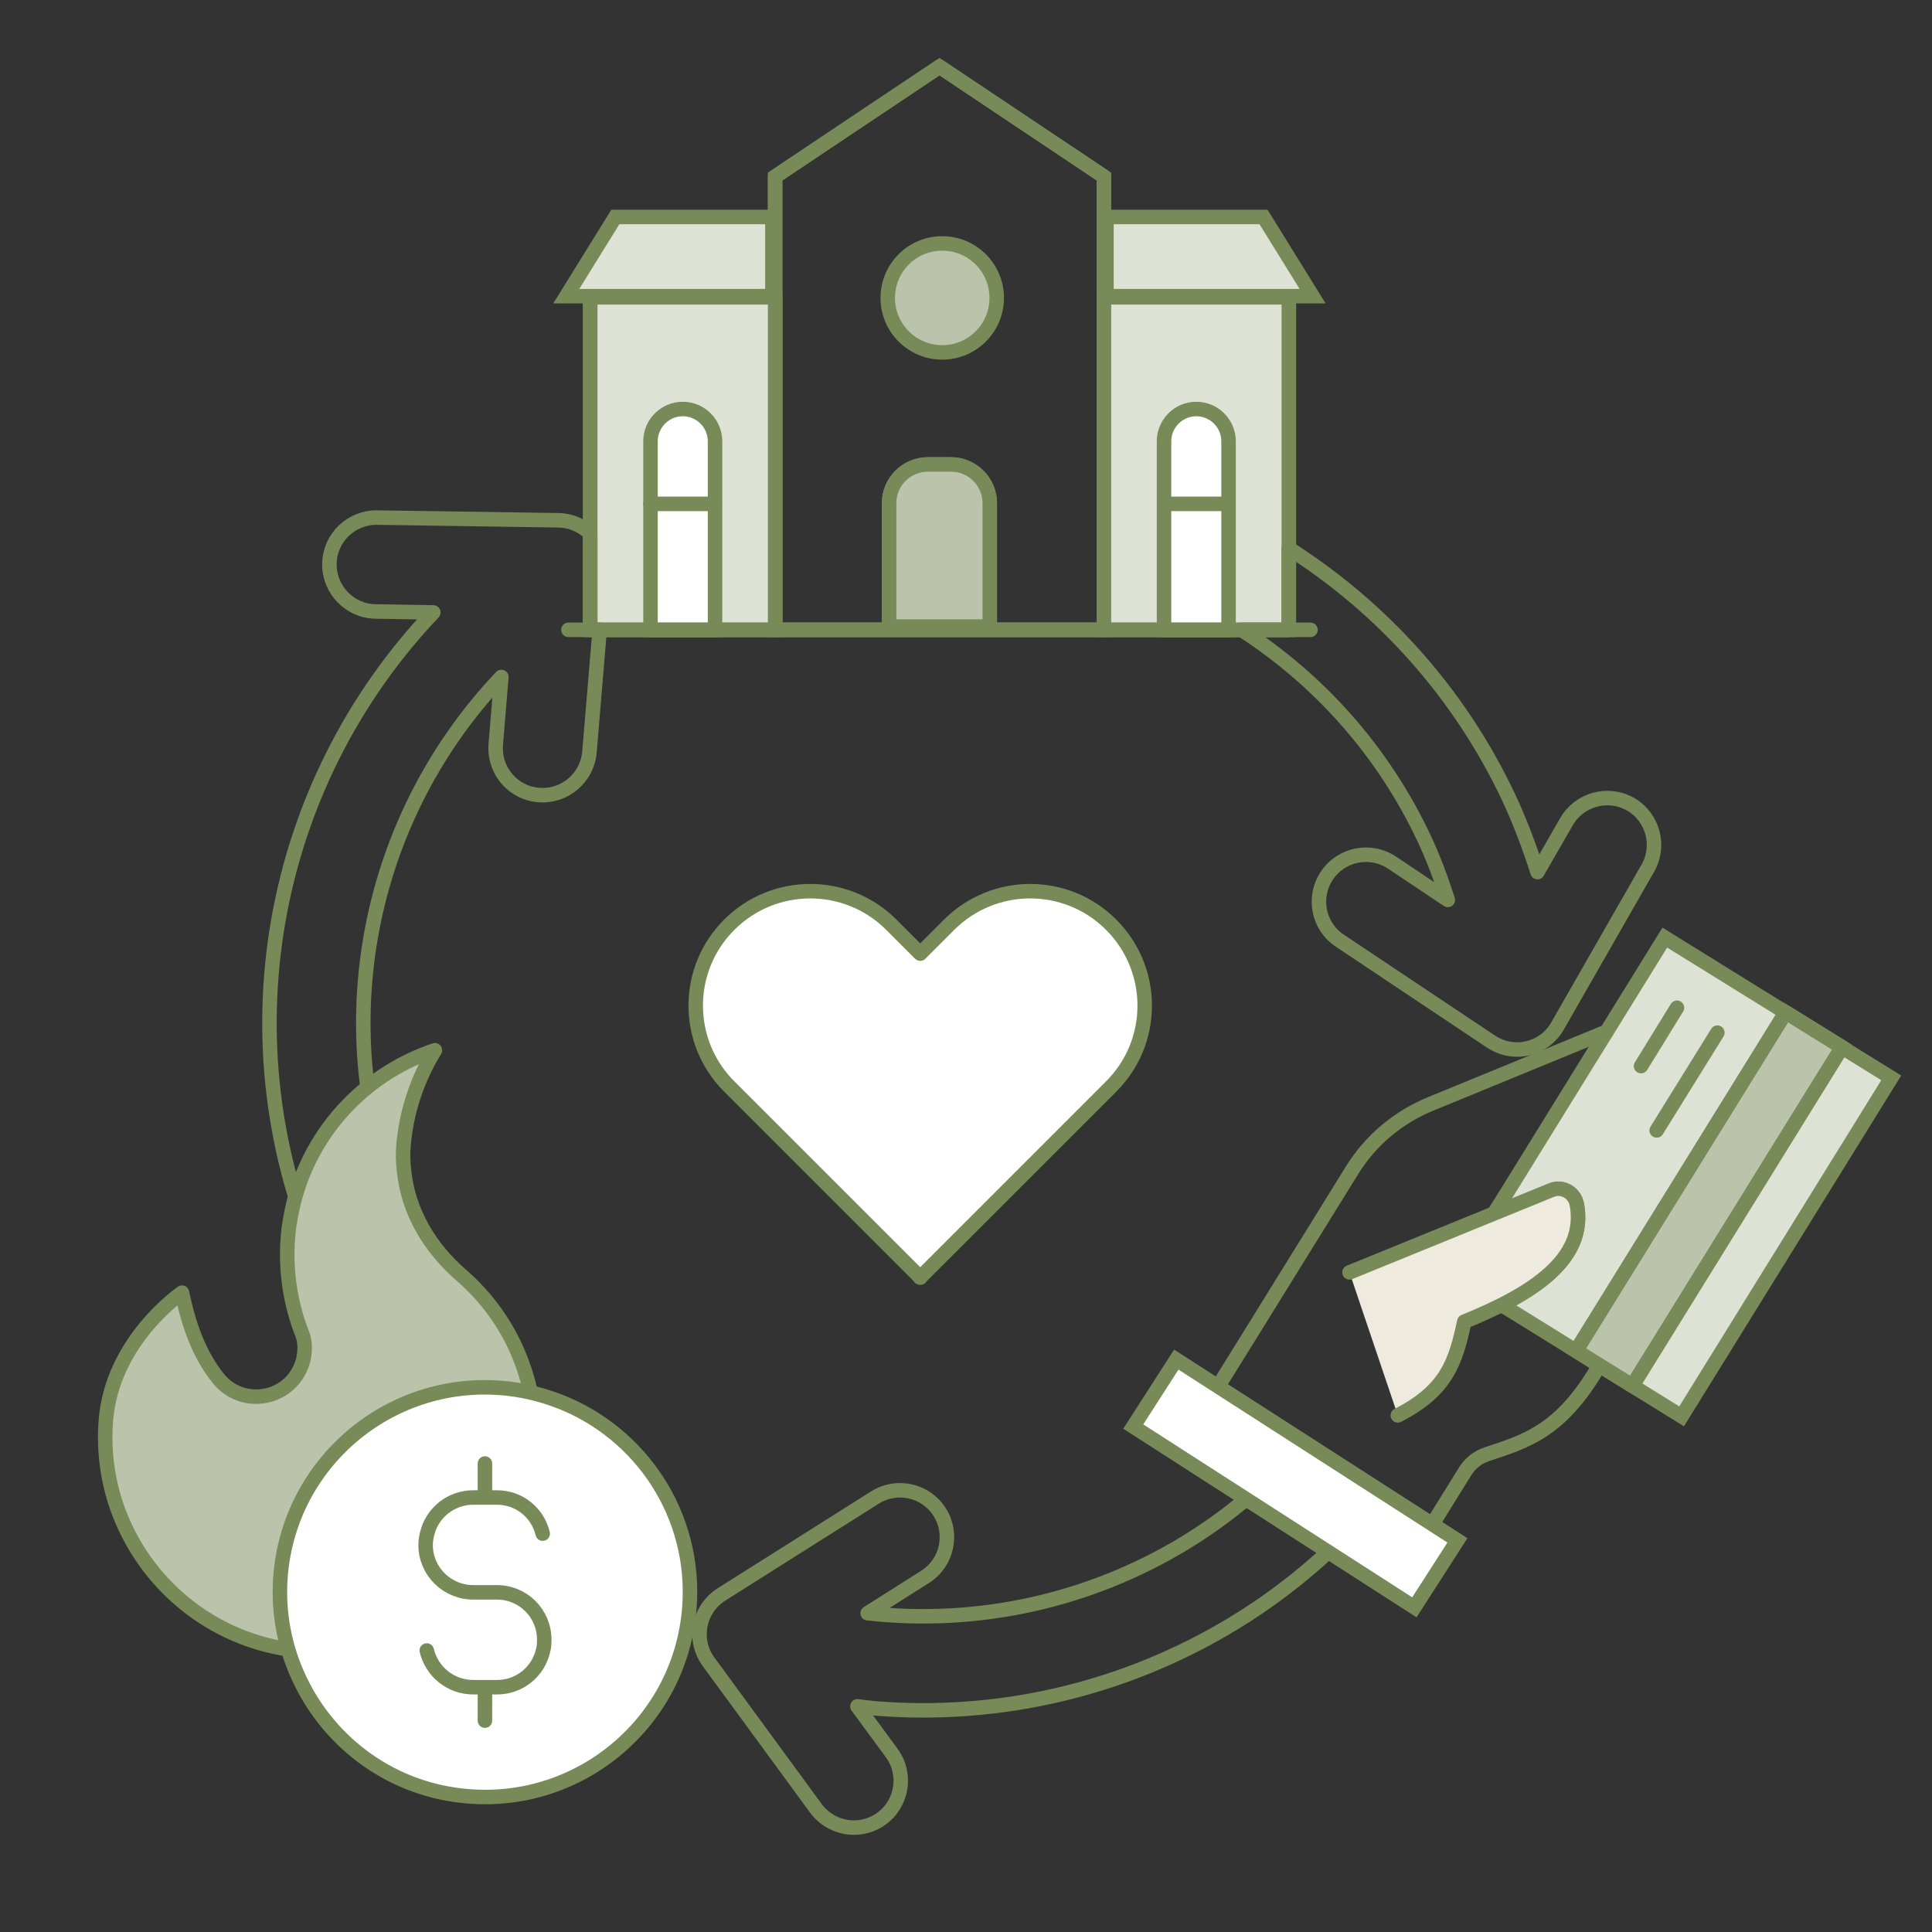
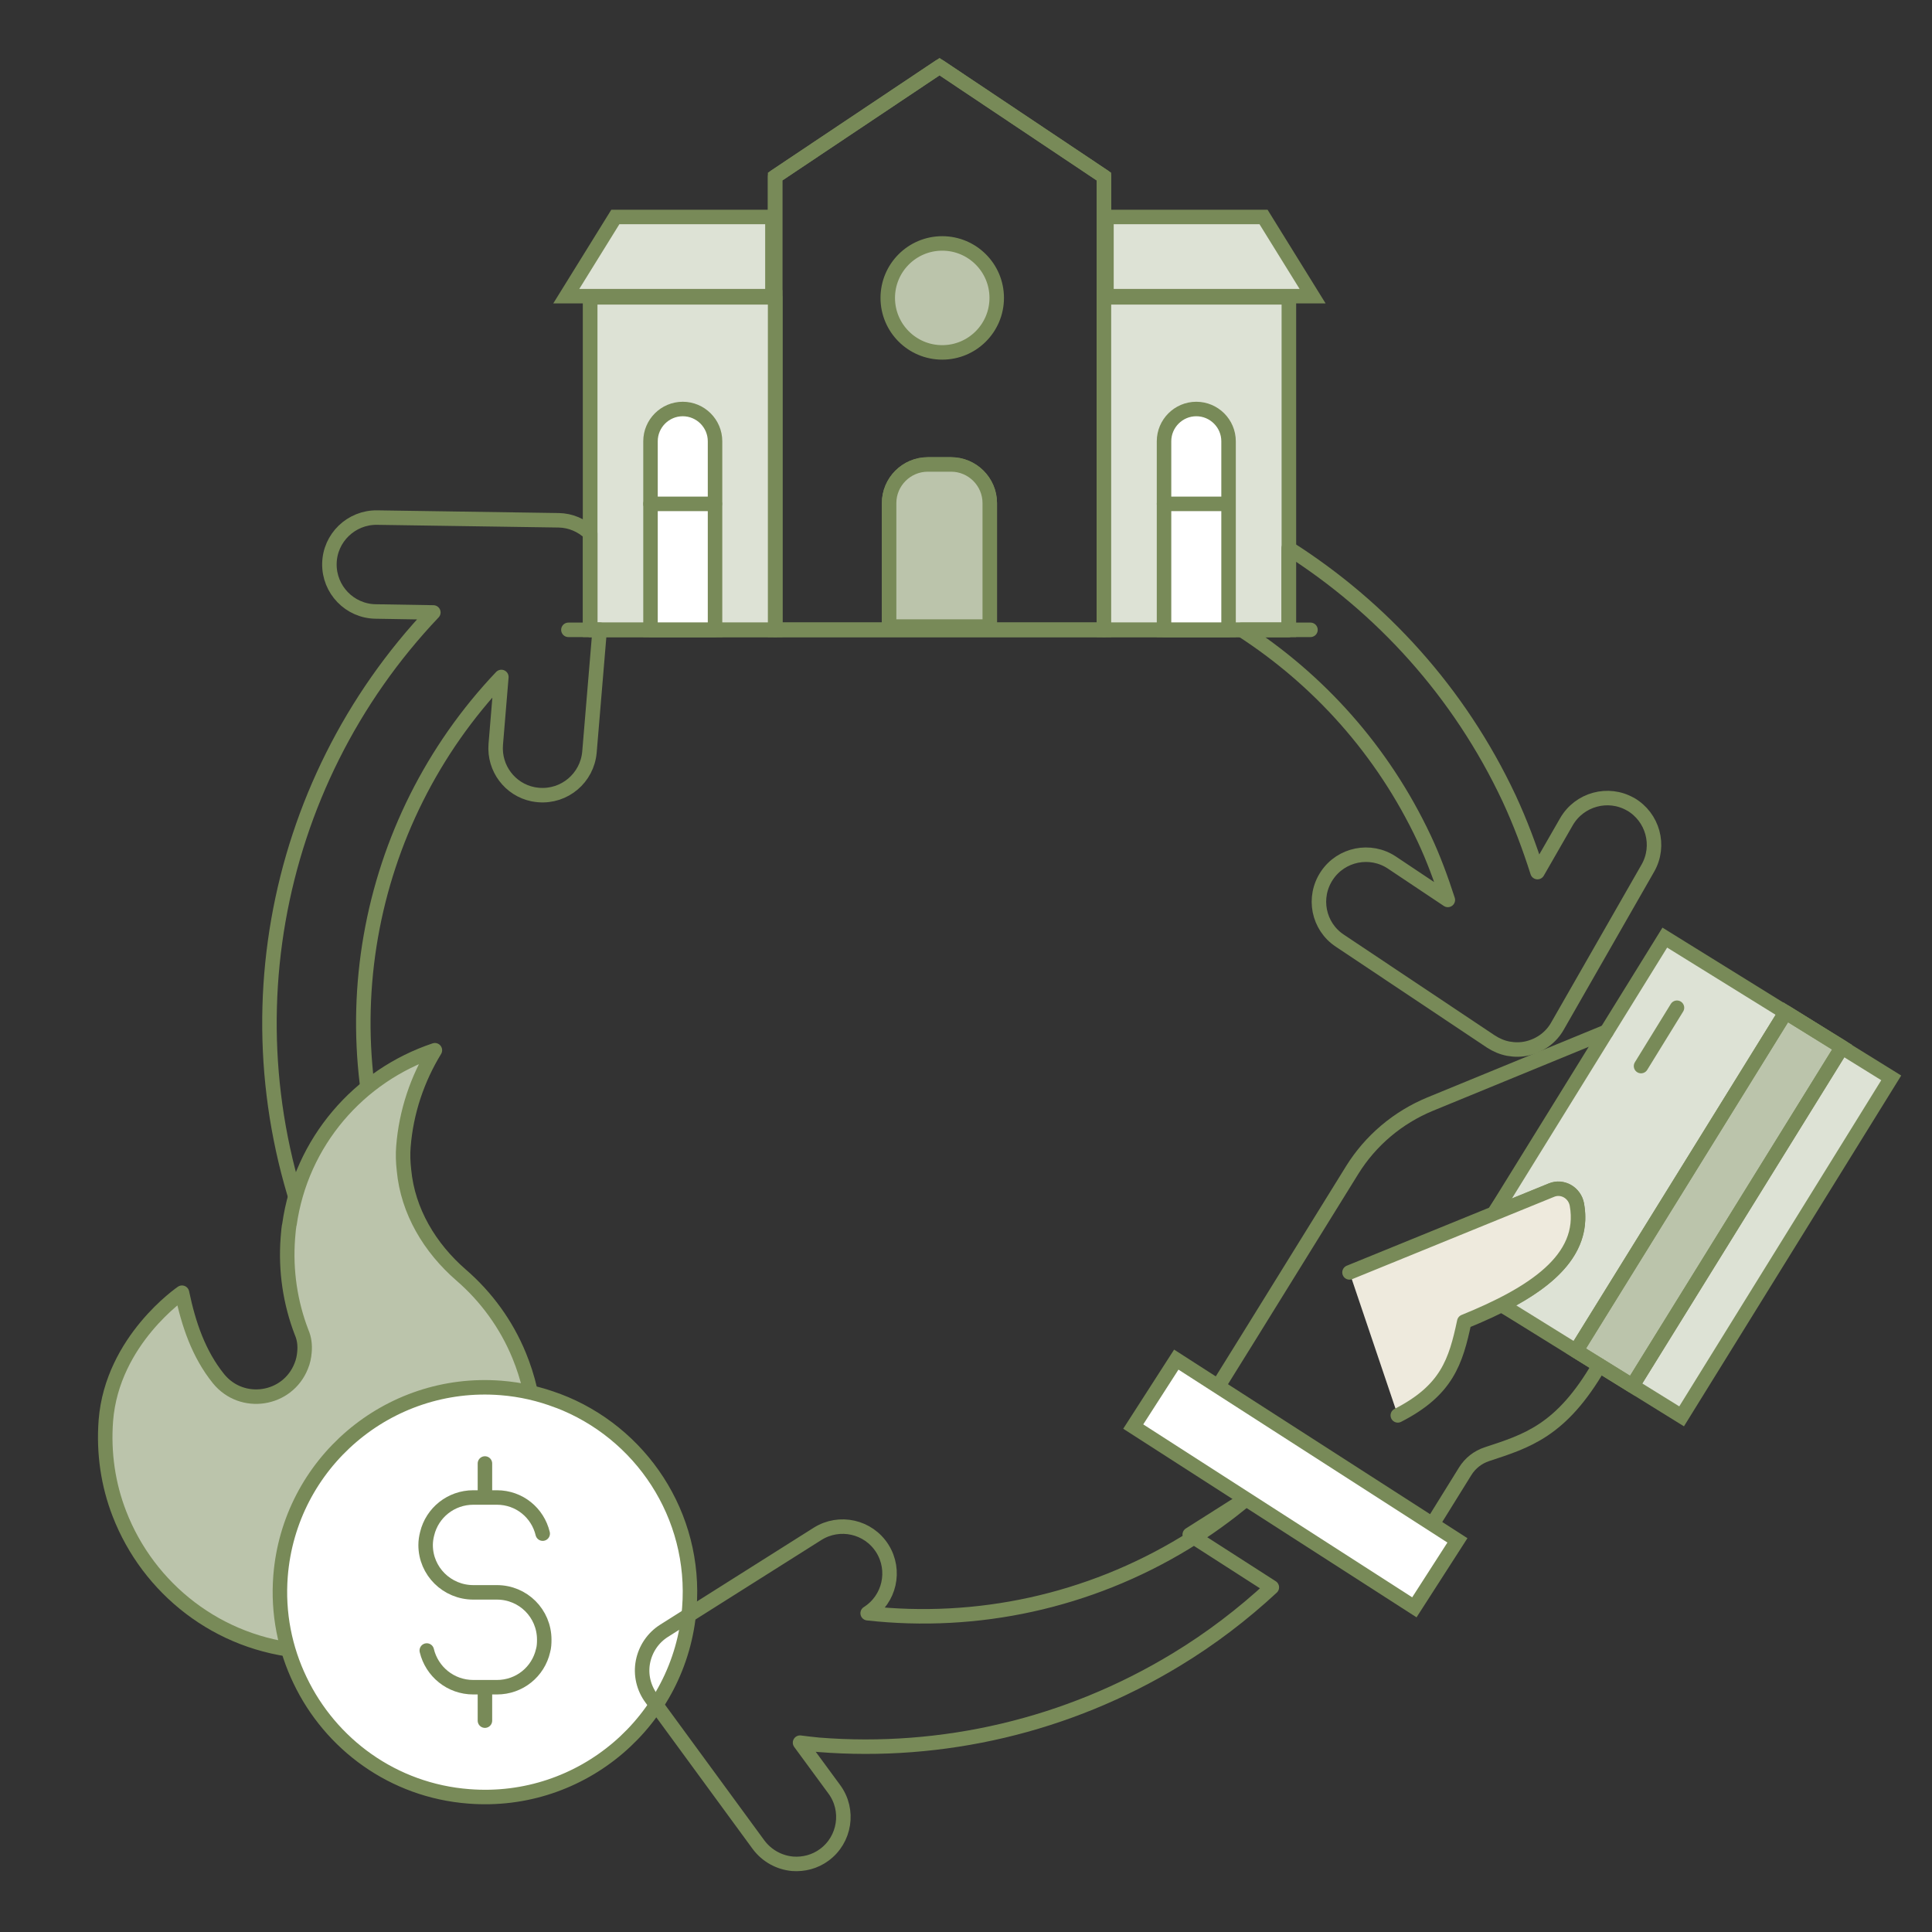
<svg xmlns="http://www.w3.org/2000/svg" id="a" viewBox="0 0 100 100">
  <rect x="0" y="0" width="100" height="100" fill="#333333" stroke="none" />
  <defs>
    <style>.b,.c,.d,.e,.f,.g,.h,.i,.j{stroke:#788a58;stroke-width:.75px;}.b,.c,.d,.e,.h{stroke-linecap:round;stroke-linejoin:round;}.b,.g{fill:#bbc4ab;}.c,.f{fill:#dde2d5;}.d,.j{fill:none;}.e{fill:#eeeadd;}.f,.g,.i,.j{stroke-miterlimit:10;}.h,.i{fill:#fff;}</style>
  </defs>
  <polygon class="j" points="57.14 32.6 40.12 32.6 40.12 9.14 48.63 3.45 57.14 9.14 57.14 32.6" />
  <path class="j" d="M48.02,24.04h1.21c1.1,0,2,.9,2,2v6.39h-5.21v-6.39c0-1.1,.9-2,2-2Z" />
  <rect class="j" x="57.14" y="15.39" width="9.57" height="17.21" />
  <rect class="j" x="30.55" y="15.39" width="9.57" height="17.21" />
  <polygon class="f" points="39.98 15.33 29.31 15.33 31.85 11.23 39.98 11.23 39.98 15.33" />
  <polygon class="f" points="67.94 15.33 57.27 15.33 57.27 11.23 65.4 11.23 67.94 15.33" />
  <path class="j" d="M63.58,32.6h-3.33v-9.76c0-.92,.75-1.67,1.67-1.67h0c.92,0,1.67,.75,1.67,1.67v9.76Z" />
  <path class="j" d="M37,32.6h-3.33v-9.76c0-.92,.75-1.67,1.67-1.67h0c.92,0,1.67,.75,1.67,1.67v9.76Z" />
  <polygon class="d" points="57.14 32.6 40.12 32.6 40.12 9.14 48.63 3.45 57.14 9.14 57.14 32.6" />
  <rect class="c" x="57.14" y="15.39" width="9.57" height="17.21" />
  <path class="d" d="M84.4,41.63c-1.16-.67-2.65-.26-3.32,.9l-1.5,2.61c-.41-1.29-.89-2.57-1.47-3.82-2.58-5.49-6.6-9.88-11.41-12.94v4.22h-2.44c3.98,2.57,7.3,6.23,9.45,10.79,.49,1.04,.88,2.11,1.23,3.19l-2.89-1.93c-1.12-.75-2.63-.44-3.37,.67-.75,1.12-.45,2.63,.67,3.37l7.82,5.22c.28,.18,.58,.31,.9,.37,.33,.06,.67,.06,1-.02,.66-.16,1.22-.57,1.55-1.16l4.67-8.16c.67-1.17,.26-2.65-.9-3.32Z" />
  <rect class="c" x="30.55" y="15.39" width="9.57" height="17.21" />
  <path class="d" d="M30.55,32.6v-4.99c-.44-.42-1.02-.67-1.63-.68l-9.4-.14c-1.34-.02-2.45,1.05-2.47,2.39-.02,1.34,1.05,2.45,2.39,2.47l2.99,.05c-8.48,8.93-10.99,22.27-5.76,33.93,1.49,3.32,3.51,6.3,6.01,8.88l3.49-3.39c-2.11-2.17-3.81-4.69-5.07-7.49-4.41-9.83-2.29-21.07,4.85-28.59l-.29,3.49c-.1,1.24,.74,2.34,1.93,2.58,.1,.02,.19,.03,.29,.04,1.34,.11,2.51-.88,2.63-2.22l.53-6.34h-.5Z" />
  <path class="h" d="M63.58,32.6h-3.33v-9.76c0-.92,.75-1.67,1.67-1.67h0c.92,0,1.67,.75,1.67,1.67v9.76Z" />
  <path class="h" d="M37,32.6h-3.33v-9.76c0-.92,.75-1.67,1.67-1.67h0c.92,0,1.67,.75,1.67,1.67v9.76Z" />
  <line class="d" x1="33.67" y1="26.08" x2="37" y2="26.08" />
  <line class="d" x1="60.25" y1="26.08" x2="63.58" y2="26.08" />
  <line class="d" x1="67.83" y1="32.6" x2="29.42" y2="32.6" />
-   <path class="h" d="M47.64,66.13l-9.89-9.89c-2.32-2.31-2.32-6.07,0-8.38,2.31-2.31,6.07-2.31,8.38,0l1.5,1.5,1.5-1.5c2.32-2.31,6.07-2.31,8.38,0,2.32,2.32,2.32,6.07,0,8.38l-9.89,9.89Z" />
  <path class="g" d="M48.02,24.04h1.21c1.1,0,2,.9,2,2v6.39h-5.21v-6.39c0-1.1,.9-2,2-2Z" />
  <path class="b" d="M16.88,85.48c-.38,.01-.78,0-1.17-.02-4.42-.35-8.03-3.23-9.53-7.11-.58-1.49-.83-3.14-.7-4.83,.33-4.16,3.94-6.61,3.94-6.61,.34,1.63,.86,3.17,1.89,4.45,1.21,1.49,3.57,1.13,4.28-.65,.1-.24,.15-.49,.17-.74,.03-.35-.01-.69-.15-1.01-.58-1.51-.84-3.17-.71-4.88,.02-.2,.03-.41,.06-.6,0-.03,.02-.07,.02-.09,.6-4.29,3.61-7.72,7.53-9.03-.9,1.47-1.49,3.18-1.63,5-.03,.36-.02,.78,.03,1.21,.2,2.13,1.34,4.02,2.95,5.42,1.31,1.13,2.35,2.56,3.01,4.17,.46,1.12,.75,2.32,.82,3.59" />
  <g>
    <path class="i" d="M28.86,72.5c-.92-.35-1.9-.58-2.93-.66-5.84-.46-10.95,3.9-11.41,9.74-.15,1.93,.23,3.77,1.01,5.39,1.58,3.31,4.82,5.71,8.74,6.01,5.84,.46,10.95-3.9,11.41-9.74,.38-4.81-2.51-9.11-6.81-10.74Z" />
    <g>
      <path class="h" d="M22.09,85.43c.26,1.09,1.23,1.9,2.41,1.9h1.22c1.17,0,2.14-.8,2.39-1.9,.05-.17,.06-.37,.06-.56,0-1.36-1.09-2.45-2.45-2.45h-1.22c-1.36,0-2.47-1.09-2.47-2.45,0-.2,.03-.4,.08-.59,.26-1.08,1.23-1.87,2.39-1.87h1.22c1.16,0,2.11,.79,2.37,1.87" />
      <line class="h" x1="25.1" y1="87.44" x2="25.1" y2="89.06" />
      <line class="h" x1="25.1" y1="75.75" x2="25.1" y2="77.38" />
    </g>
  </g>
  <circle class="b" cx="48.77" cy="15.42" r="2.82" />
  <polygon class="i" points="77.32 62.82 77.36 62.76 77.36 62.8 77.32 62.82" />
  <path class="i" d="M77.74,67.54s.08-.04,.12-.06l.02,.14-.13-.08Z" />
  <path class="f" d="M77.85,67.48c2.48-1.28,4.18-2.87,3.77-5.12-.11-.61-.75-.99-1.32-.75l-2.94,1.2v-.04l5.79-9.36h0l3.02-4.88,5.76,3.57,3.41,2.11,2.55,1.58-10.85,17.52-2.55-1.58-3.41-2.11-3.03-1.88-.18-.11-.02-.14Z" />
  <polygon class="i" points="77.87 67.62 78.05 67.73 77.87 67.62 77.87 67.62" />
  <rect class="g" x="78.15" y="60.34" width="20.61" height="3.43" transform="translate(-10.87 104.59) rotate(-58.23)" />
  <rect class="d" x="78.15" y="60.34" width="20.61" height="3.43" transform="translate(-10.87 104.59) rotate(-58.23)" />
  <path class="d" d="M83.15,53.4l-9.13,3.75c-1.67,.69-3.08,1.88-4.03,3.41l-5.37,8.67-1.74,2.8,11.21,6.94,1.75-2.82c.26-.42,.66-.73,1.12-.88,2.05-.68,3.85-1.19,5.82-4.6" />
  <path class="e" d="M69.85,65.86l10.45-4.26c.58-.24,1.21,.14,1.32,.75,.51,2.84-2.31,4.63-5.83,6.06-.44,2.07-.9,3.55-3.44,4.85" />
  <line class="d" x1="86.8" y1="52.16" x2="84.94" y2="55.18" />
-   <line class="d" x1="88.89" y1="53.45" x2="85.75" y2="58.51" />
-   <path class="d" d="M64.56,77.54c-1.01,.85-2.09,1.63-3.24,2.33-4.98,3.02-10.74,4.26-16.41,3.63l2.97-1.88c1.14-.72,1.47-2.22,.76-3.35-.72-1.14-2.22-1.47-3.35-.76l-7.95,5.02c-.57,.36-.96,.94-1.09,1.6-.13,.66,.03,1.35,.43,1.89l5.55,7.58c.44,.59,1.09,.93,1.77,.99,.56,.04,1.14-.1,1.63-.46,1.08-.79,1.32-2.32,.52-3.4l-1.77-2.41c.32,.04,.64,.08,.96,.11,6.41,.51,12.88-.99,18.5-4.4,1.8-1.09,3.45-2.35,4.96-3.75l-4.25-2.73Z" />
+   <path class="d" d="M64.56,77.54c-1.01,.85-2.09,1.63-3.24,2.33-4.98,3.02-10.74,4.26-16.41,3.63c1.14-.72,1.47-2.22,.76-3.35-.72-1.14-2.22-1.47-3.35-.76l-7.95,5.02c-.57,.36-.96,.94-1.09,1.6-.13,.66,.03,1.35,.43,1.89l5.55,7.58c.44,.59,1.09,.93,1.77,.99,.56,.04,1.14-.1,1.63-.46,1.08-.79,1.32-2.32,.52-3.4l-1.77-2.41c.32,.04,.64,.08,.96,.11,6.41,.51,12.88-.99,18.5-4.4,1.8-1.09,3.45-2.35,4.96-3.75l-4.25-2.73Z" />
  <rect class="i" x="58.39" y="74.74" width="17.3" height="4.12" transform="translate(81.9 177.64) rotate(-147.26)" />
</svg>